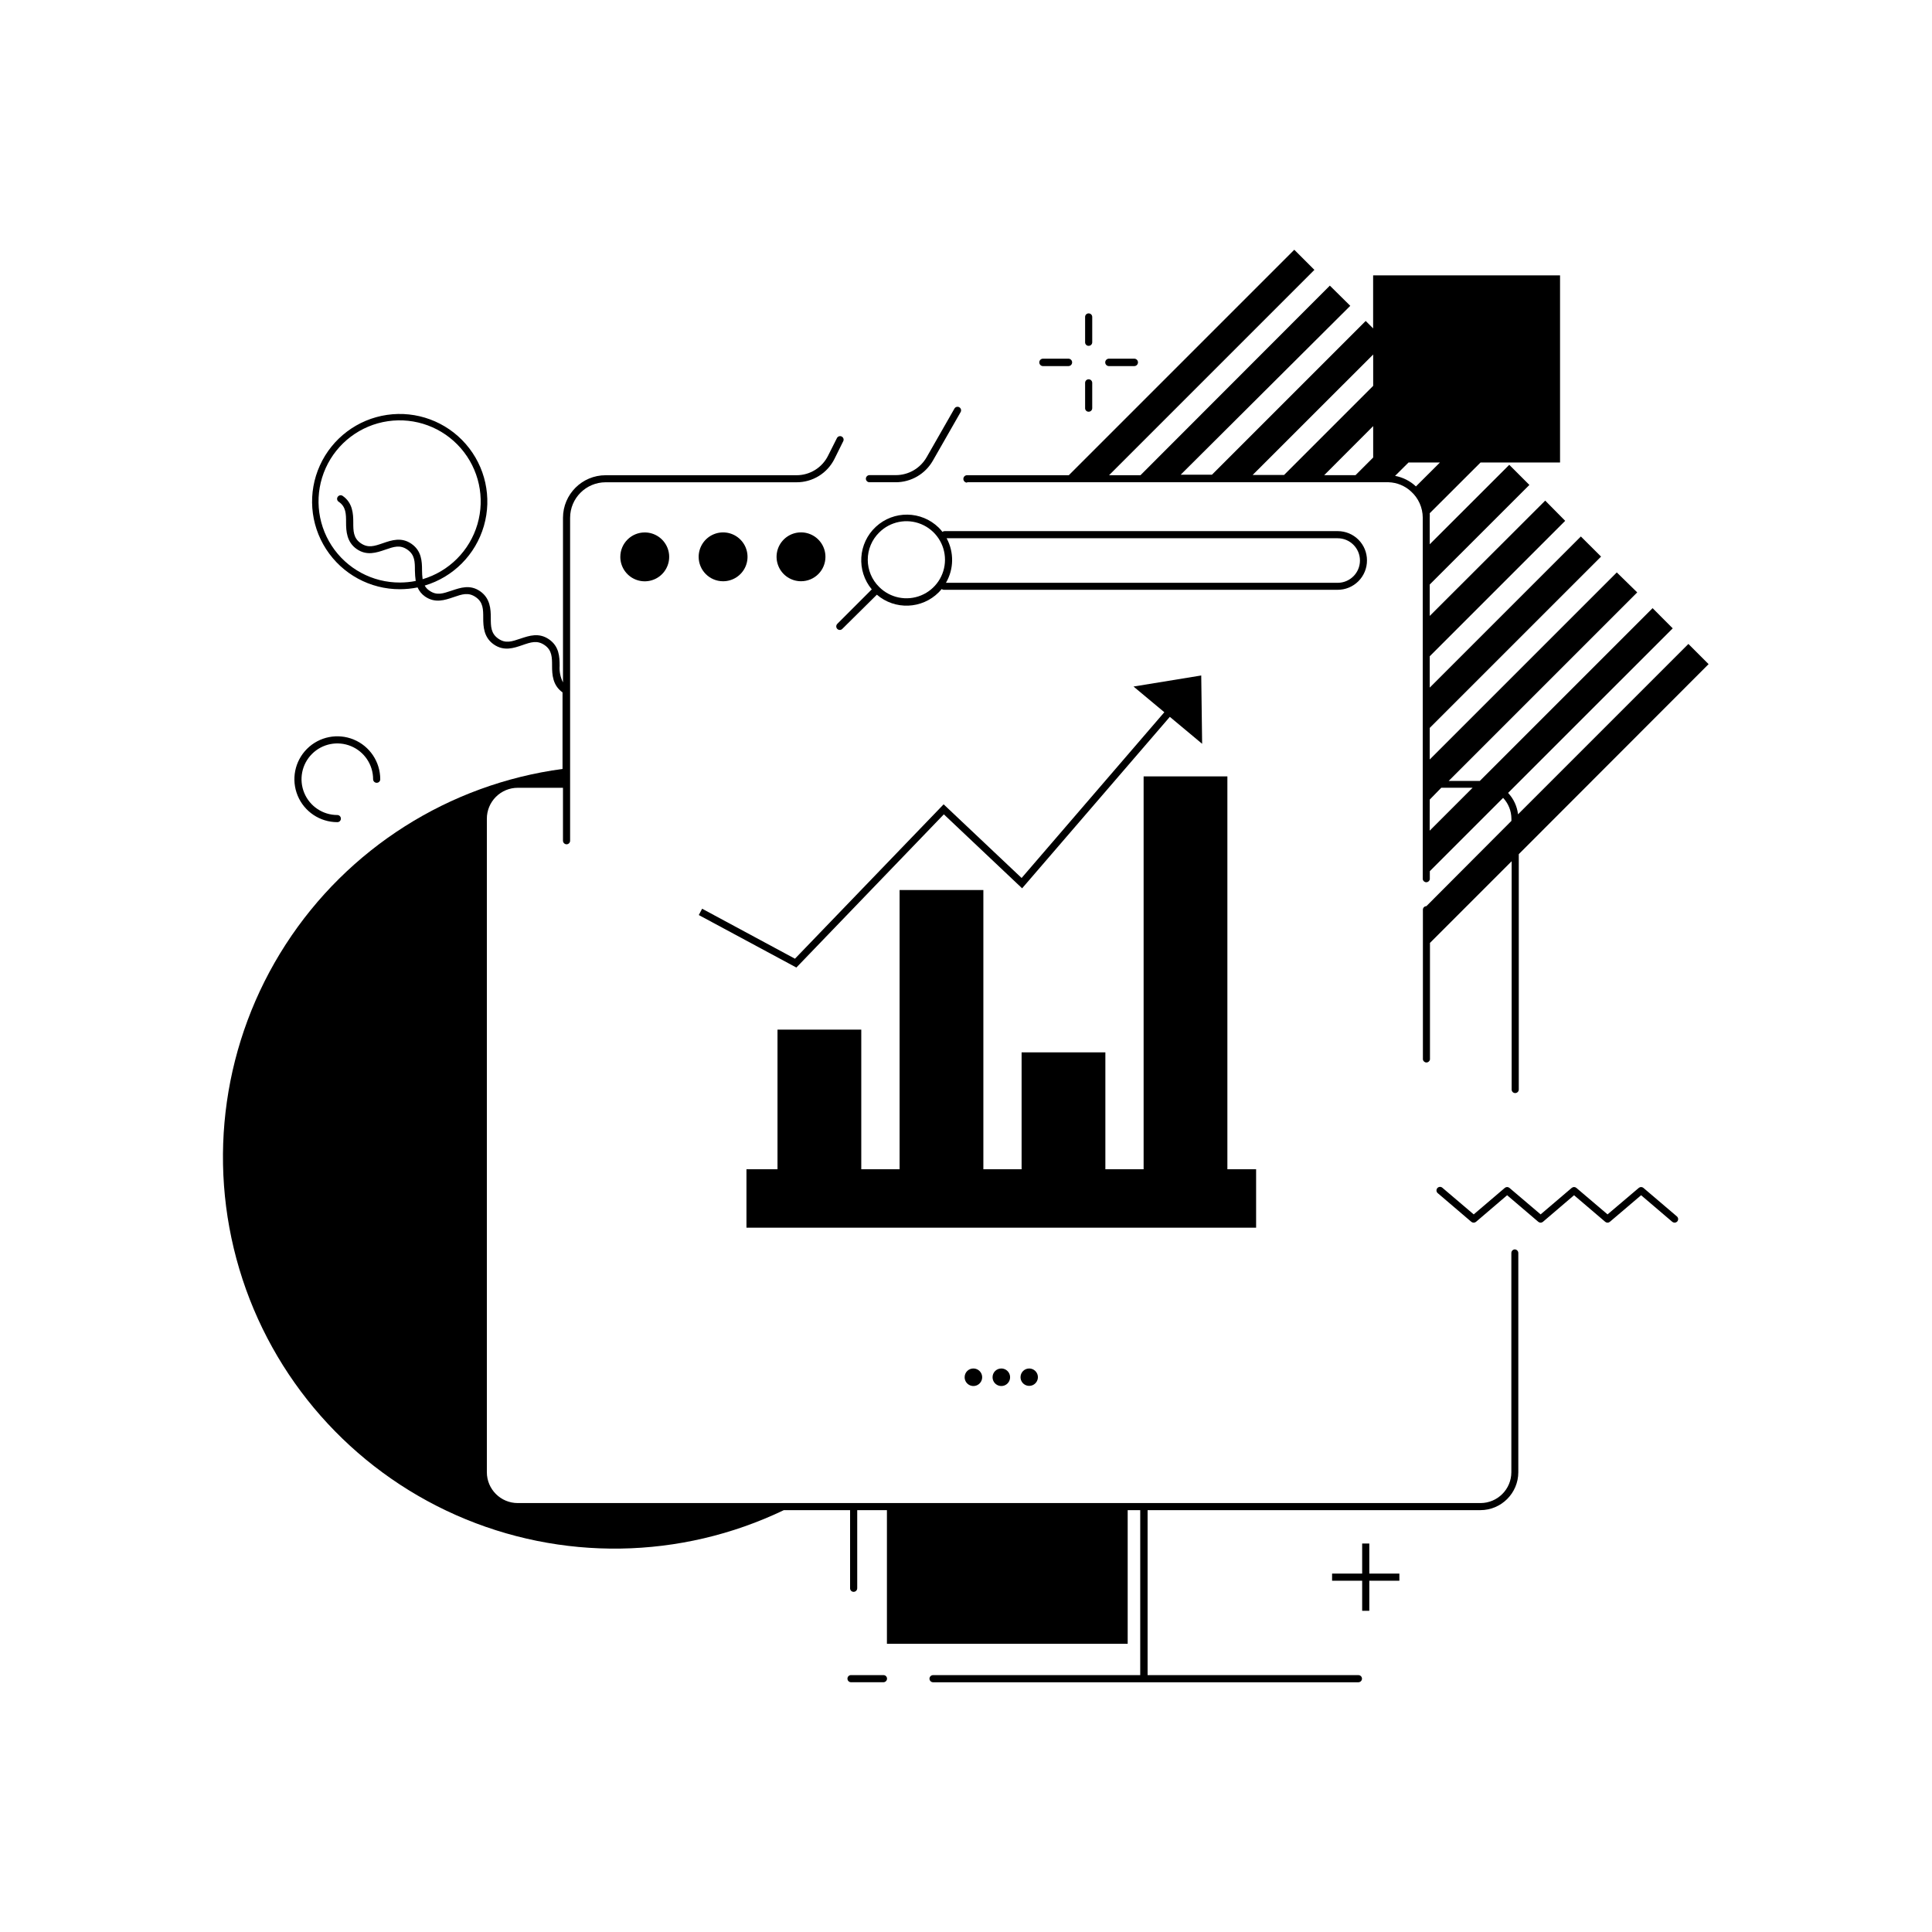
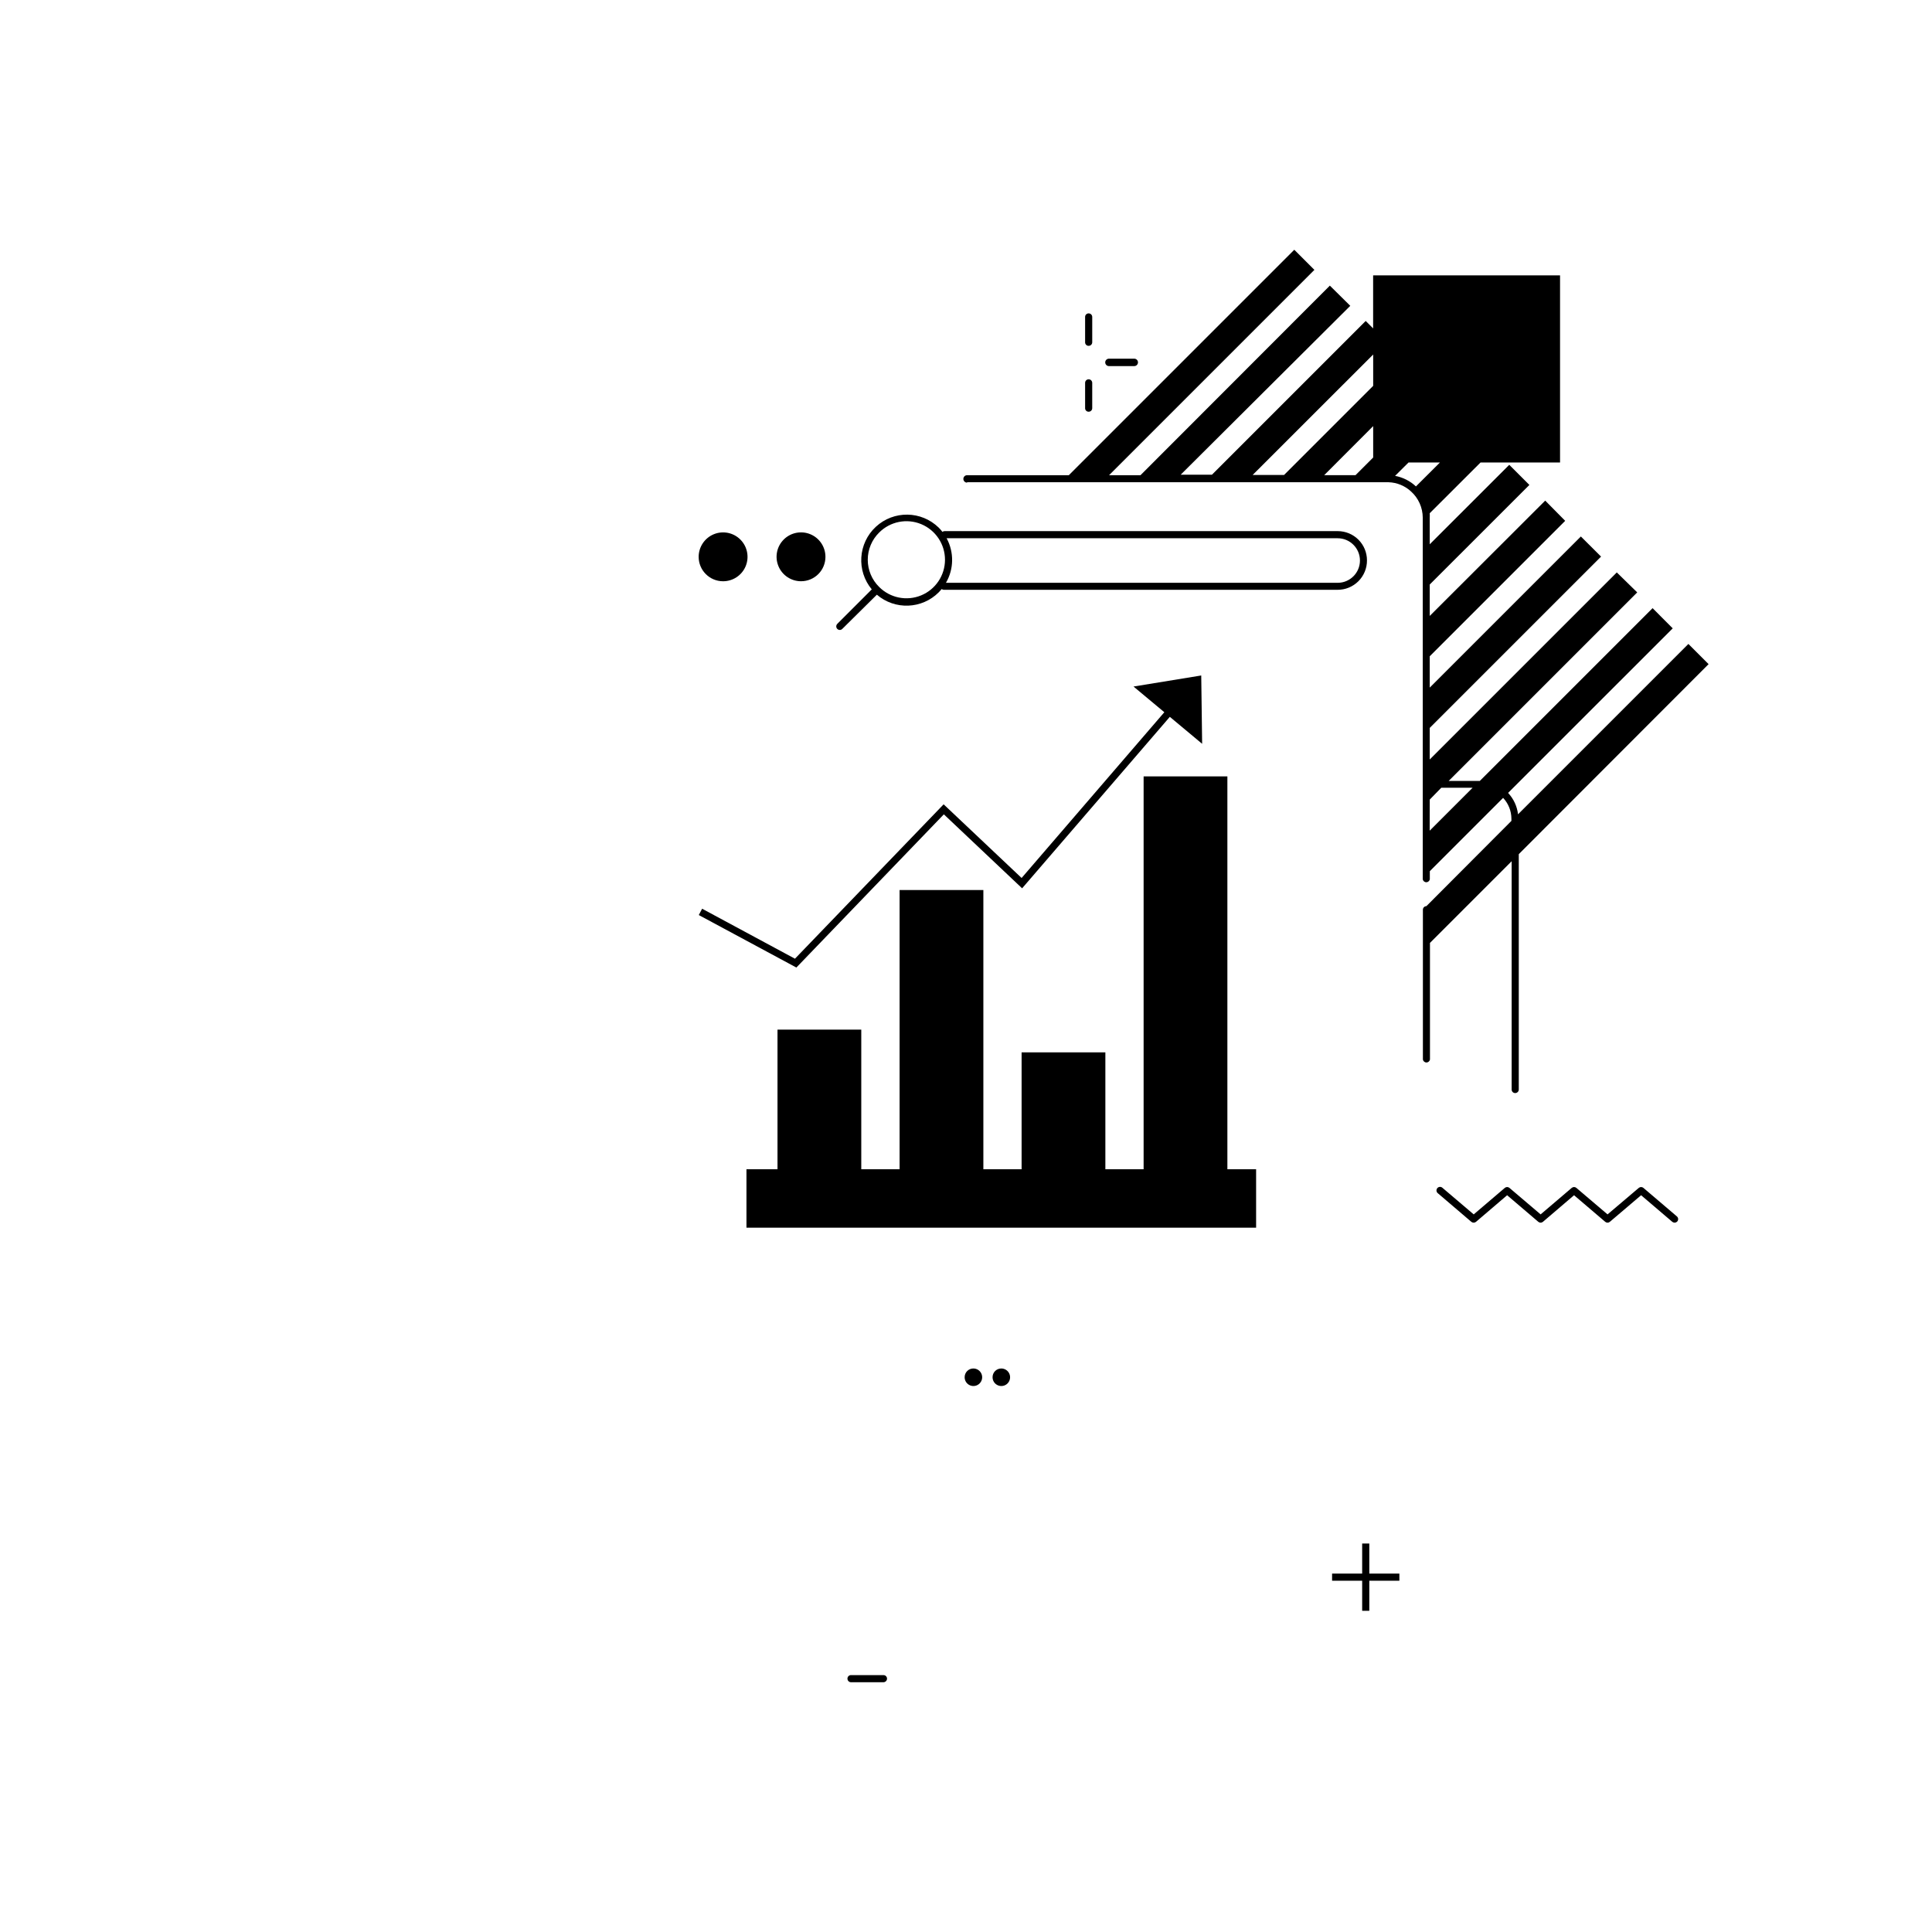
<svg xmlns="http://www.w3.org/2000/svg" fill="#000000" width="800px" height="800px" version="1.1" viewBox="144 144 512 512">
  <g>
    <path d="m378.13 587.92h-8.602 0.004c-0.254-0.004-0.496 0.094-0.676 0.273-0.18 0.176-0.277 0.422-0.27 0.672 0 0.523 0.422 0.945 0.945 0.945h8.602-0.004c0.52-0.012 0.934-0.426 0.945-0.945 0-0.52-0.422-0.945-0.945-0.945z" />
-     <path d="m233.39 361.88c0.254 0.004 0.496-0.094 0.676-0.27 0.176-0.18 0.273-0.422 0.27-0.676 0-0.25-0.102-0.492-0.277-0.668-0.176-0.176-0.418-0.277-0.668-0.277-3.836 0-7.297-2.309-8.762-5.856-1.469-3.543-0.66-7.625 2.055-10.336 2.715-2.715 6.793-3.527 10.336-2.059 3.547 1.469 5.856 4.93 5.856 8.766 0 0.52 0.426 0.945 0.945 0.945 0.254 0.004 0.496-0.094 0.676-0.273 0.176-0.176 0.277-0.422 0.27-0.672 0-4.602-2.769-8.75-7.023-10.512-4.25-1.758-9.141-0.785-12.395 2.469-3.254 3.254-4.227 8.145-2.465 12.395 1.758 4.25 5.906 7.023 10.508 7.023z" />
-     <path d="m545.47 475.1c-0.254 0-0.496 0.102-0.676 0.285-0.176 0.18-0.273 0.426-0.27 0.68v58.094c-0.008 4.508-3.66 8.156-8.164 8.168h-255.15c-4.516 0-8.176-3.652-8.188-8.168v-173.18c-0.008-2.176 0.855-4.262 2.391-5.801 1.535-1.539 3.621-2.406 5.797-2.406h11.984v14.031c0.012 0.527 0.438 0.945 0.965 0.945 0.512-0.012 0.926-0.43 0.926-0.945v-85.586c0.008-5.191 4.215-9.398 9.406-9.41h50.578c4.281 0.023 8.199-2.398 10.094-6.238l2.301-4.644h0.004c0.227-0.461 0.039-1.02-0.426-1.25-0.461-0.227-1.02-0.035-1.25 0.426l-2.32 4.606c-1.566 3.211-4.832 5.242-8.402 5.234h-50.578c-6.231 0-11.285 5.047-11.297 11.277v43.629c-0.688-1.363-0.992-2.887-0.887-4.406 0-2.422-0.137-5.156-2.812-7.008-2.676-1.852-5.254-0.965-7.559-0.195-2.301 0.766-3.938 1.379-5.902 0-1.969-1.379-1.969-3.246-1.969-5.512 0-2.262-0.137-5.156-2.812-7.027-2.676-1.871-5.254-0.945-7.559-0.176-2.301 0.766-3.938 1.379-5.902 0h-0.004c-0.516-0.34-0.941-0.797-1.238-1.34 7.574-2.25 13.48-8.199 15.68-15.789 2.203-7.586 0.395-15.773-4.801-21.73-5.191-5.953-13.055-8.859-20.871-7.715-7.82 1.148-14.516 6.191-17.781 13.387-3.262 7.195-2.644 15.555 1.645 22.191s11.656 10.641 19.555 10.621c1.574-0.004 3.141-0.164 4.684-0.473 0.422 0.969 1.105 1.801 1.969 2.402 2.676 1.852 5.254 0.965 7.559 0.176 2.301-0.789 3.938-1.359 5.902 0 1.969 1.359 1.969 3.266 1.969 5.531 0 2.262 0.137 5.156 2.812 7.008 2.676 1.852 5.273 0.965 7.559 0.176 2.281-0.789 3.938-1.359 5.902 0 1.969 1.359 1.969 3.266 1.969 5.531 0 2.262 0.156 5.137 2.773 6.988v20.289h0.004c-30.09 4.027-56.902 21.031-73.379 46.527-16.477 25.496-20.961 56.926-12.277 86.012 8.684 29.09 29.668 52.914 57.426 65.203 27.758 12.289 59.504 11.809 86.875-1.316h17.555v20.703c-0.004 0.25 0.094 0.496 0.27 0.672 0.18 0.18 0.422 0.277 0.676 0.273 0.25 0 0.492-0.102 0.668-0.277 0.176-0.18 0.277-0.418 0.277-0.668v-20.703h7.871v35.426h63.805v-35.426h3.324v43.492c-0.008 0.078-0.008 0.156 0 0.234h-54.906c-0.523 0-0.945 0.426-0.945 0.945 0.012 0.52 0.426 0.934 0.945 0.945h112.73c0.516-0.012 0.934-0.426 0.945-0.945 0-0.25-0.102-0.488-0.277-0.668-0.176-0.176-0.418-0.277-0.668-0.277h-55.871c0.008-0.078 0.008-0.156 0-0.234v-43.492h88.188-0.004c5.547 0 10.047-4.492 10.059-10.039v-58.094c0-0.504-0.383-0.922-0.887-0.965zm-289.47-177.59c-0.105-0.789-0.156-1.586-0.156-2.379 0-2.422-0.137-5.156-2.793-7.008-2.656-1.852-5.273-0.965-7.559-0.176-2.281 0.789-3.938 1.359-5.902 0-1.969-1.359-1.969-3.266-1.969-5.512 0-2.242-0.137-5.156-2.793-7.008h-0.004c-0.203-0.148-0.461-0.207-0.711-0.164-0.25 0.047-0.469 0.191-0.609 0.402-0.148 0.195-0.203 0.445-0.156 0.688 0.039 0.25 0.184 0.473 0.395 0.609 1.969 1.32 1.969 3.266 1.969 5.512 0 2.242 0.156 5.176 2.812 7.027 2.656 1.852 5.273 0.965 7.559 0.176 2.281-0.789 3.938-1.379 5.902 0 1.969 1.379 1.969 3.246 1.969 5.512 0.016 0.926 0.086 1.855 0.215 2.773-1.359 0.27-2.742 0.406-4.133 0.414-7.32 0.047-14.164-3.641-18.152-9.777-3.992-6.141-4.582-13.891-1.566-20.562s9.219-11.352 16.465-12.414 14.531 1.637 19.336 7.164c4.805 5.523 6.465 13.117 4.406 20.145-2.059 7.027-7.555 12.52-14.582 14.578z" />
+     <path d="m233.39 361.88z" />
    <path d="m400.29 271.8h111.72c2.195 0.074 4.293 0.934 5.906 2.422 1.984 1.773 3.121 4.305 3.129 6.969v95.801c0.066 0.465 0.465 0.809 0.934 0.809s0.867-0.344 0.938-0.809v-2.125l19.426-19.426h-0.004c1.414 1.504 2.199 3.488 2.203 5.551v0.551l-22.531 22.594c-0.508 0.012-0.914 0.418-0.926 0.926v39.695c0.066 0.461 0.465 0.809 0.934 0.809s0.867-0.348 0.938-0.809v-30.879l21.648-21.648v60.496c-0.008 0.254 0.09 0.496 0.27 0.676 0.176 0.176 0.422 0.273 0.672 0.27 0.254 0 0.492-0.102 0.668-0.277 0.18-0.176 0.277-0.418 0.277-0.668v-62.367l50.305-50.359-5.352-5.352-45.145 45.145h-0.004c-0.25-2.125-1.176-4.109-2.637-5.668l43.629-43.609-5.332-5.352-45.797 45.797-8.246-0.004 49.969-49.969-5.414-5.293-49.574 49.574 0.004-8.367 45.402-45.402-5.352-5.332-40.051 40.051v-8.305l35.895-35.895-5.293-5.356-30.602 30.562v-8.324l26.41-26.391-5.332-5.332-21.078 21.059v-7.027c0.027-0.402 0.027-0.801 0-1.203l13.461-13.441h21.074v-49.594h-49.535v14.051l-1.969-1.969-40.738 40.738h-8.285l44.934-44.75-5.414-5.352-50.184 50.242h-8.324l54.414-54.414-5.332-5.332-59.75 59.746h-26.961c-0.543 0-0.984 0.441-0.984 0.984s0.441 0.984 0.984 0.984zm122.61 84.094 3.051-3.129h8.305l-11.375 11.375zm-5.625-89.328h8.324l-6.356 6.336-0.004 0.004c-1.539-1.441-3.457-2.41-5.527-2.797zm-9.367-1.32-4.684 4.684h-8.305l12.988-13.008zm0-27.297v8.305l-23.617 23.617h-8.324z" />
-     <path d="m374.41 271.8h6.949c4.059 0.008 7.812-2.164 9.84-5.688l7.379-12.91c0.25-0.449 0.094-1.02-0.355-1.277-0.445-0.254-1.016-0.105-1.277 0.336l-7.379 12.91h-0.004c-1.672 2.93-4.789 4.742-8.164 4.742h-6.988c-0.516 0.008-0.934 0.426-0.945 0.945 0 0.25 0.102 0.488 0.277 0.668 0.176 0.176 0.418 0.273 0.668 0.273z" />
-     <path d="m308.39 291.56c-0.008 2.621 1.566 4.988 3.984 5.996 2.418 1.008 5.207 0.457 7.062-1.391 1.855-1.852 2.414-4.637 1.414-7.059-1.004-2.422-3.363-4.004-5.984-4.004-3.57 0-6.465 2.887-6.477 6.457z" />
    <path d="m335.57 298.04c2.625 0.023 5.004-1.539 6.023-3.953 1.02-2.418 0.48-5.215-1.367-7.078-1.844-1.863-4.637-2.43-7.062-1.43-2.426 1-4.008 3.363-4.012 5.988 0 3.551 2.863 6.441 6.418 6.473z" />
    <path d="m362.75 291.56c0-2.621-1.578-4.981-4-5.984-2.418-1-5.203-0.445-7.055 1.406-1.852 1.852-2.406 4.637-1.402 7.055 1 2.418 3.363 3.996 5.981 3.996 1.719 0.008 3.367-0.676 4.586-1.891 1.215-1.215 1.895-2.863 1.891-4.582z" />
    <path d="m399.64 508.97c-0.008 0.938 0.551 1.793 1.418 2.156 0.867 0.367 1.871 0.172 2.539-0.488 0.668-0.664 0.871-1.664 0.512-2.535-0.359-0.871-1.207-1.438-2.148-1.438-0.613-0.004-1.203 0.234-1.641 0.668-0.434 0.434-0.68 1.02-0.68 1.637z" />
    <path d="m407.04 508.97c-0.008 0.941 0.555 1.797 1.426 2.16 0.871 0.363 1.871 0.168 2.539-0.5 0.668-0.668 0.863-1.672 0.5-2.539-0.363-0.871-1.219-1.434-2.16-1.426-1.273 0-2.305 1.031-2.305 2.305z" />
-     <path d="m414.45 508.97c0 0.93 0.559 1.77 1.418 2.125 0.863 0.355 1.852 0.16 2.512-0.5 0.656-0.656 0.855-1.648 0.5-2.508-0.359-0.859-1.199-1.422-2.129-1.422-1.273 0-2.301 1.031-2.301 2.305z" />
    <path d="m375 300.22-9.113 9.113h0.004c-0.273 0.27-0.355 0.68-0.207 1.031 0.145 0.355 0.492 0.582 0.875 0.582 0.242 0 0.477-0.102 0.648-0.273l9.172-9.074c4.789 4.109 11.934 3.836 16.395-0.629 0.277-0.277 0.531-0.57 0.789-0.867h-0.004c0.164 0.129 0.363 0.195 0.57 0.199h104.3c2.082 0.02 4.082-0.797 5.555-2.266 1.473-1.469 2.293-3.469 2.277-5.547 0-2.055-0.812-4.019-2.266-5.473-1.449-1.449-3.418-2.262-5.469-2.262h-104.22c-0.203 0-0.398 0.07-0.551 0.195-0.309-0.402-0.645-0.785-1.004-1.141-4.609-4.484-11.918-4.578-16.637-0.211-4.719 4.367-5.191 11.664-1.078 16.602zm19.855-13.578h103.64c3.262 0 5.906 2.644 5.906 5.906 0 3.258-2.644 5.902-5.906 5.902h-103.81c2.117-3.637 2.184-8.109 0.18-11.809zm-17.871-1.516h0.004c2.918-2.926 7.316-3.805 11.133-2.227 3.82 1.582 6.312 5.309 6.312 9.441 0 4.133-2.492 7.859-6.312 9.438-3.816 1.578-8.215 0.699-11.133-2.227-1.934-1.902-3.023-4.5-3.023-7.211 0-2.715 1.09-5.312 3.023-7.215z" />
    <path d="m432.51 235.65c0.254 0 0.496-0.102 0.672-0.281 0.18-0.184 0.277-0.426 0.27-0.68v-6.691c0-0.25-0.098-0.492-0.273-0.668-0.18-0.18-0.418-0.277-0.668-0.277-0.254-0.008-0.496 0.09-0.676 0.27-0.18 0.18-0.277 0.422-0.27 0.676v6.691c-0.012 0.254 0.082 0.504 0.262 0.684 0.18 0.184 0.426 0.285 0.684 0.277z" />
    <path d="m437.88 241.02h6.711c0.543 0 0.984-0.441 0.984-0.984 0-0.543-0.441-0.984-0.984-0.984h-6.711c-0.543 0-0.984 0.441-0.984 0.984 0 0.543 0.441 0.984 0.984 0.984z" />
    <path d="m432.51 253.11c0.25 0 0.488-0.098 0.668-0.277 0.176-0.176 0.273-0.414 0.273-0.668v-6.711c-0.008-0.516-0.426-0.934-0.941-0.941-0.523 0-0.945 0.422-0.945 0.941v6.711c-0.008 0.254 0.09 0.496 0.27 0.676 0.18 0.18 0.422 0.277 0.676 0.27z" />
-     <path d="m420.41 241.02h6.731c0.543 0 0.984-0.441 0.984-0.984 0-0.543-0.441-0.984-0.984-0.984h-6.731c-0.543 0-0.984 0.441-0.984 0.984 0 0.543 0.441 0.984 0.984 0.984z" />
    <path d="m506.88 553.05h-1.891v7.969h-7.973v1.891h7.973v7.969h1.891v-7.969h7.969v-1.891h-7.969z" />
    <path d="m447.07 469.35h29.812v-15.488h-7.613v-104.11h-22.199v104.11h-10.137v-30.977h-22.199v30.977h-10.133v-73.996h-22.199v73.996h-10.156v-37h-22.199v37h-8.227v15.488z" />
    <path d="m579.52 458.8c-0.352-0.297-0.867-0.297-1.219 0l-8.285 7.027-8.266-7.027c-0.352-0.297-0.867-0.297-1.223 0l-8.246 7.027-8.266-7.027c-0.352-0.297-0.867-0.297-1.219 0l-8.246 7.027-8.266-7.027c-0.188-0.18-0.441-0.277-0.703-0.266-0.262 0.012-0.508 0.133-0.676 0.332-0.168 0.199-0.25 0.461-0.219 0.723 0.031 0.258 0.168 0.492 0.379 0.648l8.855 7.559c0.359 0.293 0.879 0.293 1.238 0l8.246-7.047 8.266 7.047c0.352 0.297 0.867 0.297 1.223 0l8.246-7.047 8.266 7.047c0.352 0.297 0.867 0.297 1.219 0l8.285-7.047 8.266 7.047c0.172 0.137 0.387 0.215 0.609 0.215 0.281-0.004 0.543-0.125 0.73-0.332 0.324-0.398 0.273-0.984-0.121-1.32z" />
    <path d="m394.13 359.81 20.742 19.602 39.145-45.441 8.562 7.144-0.238-18.105-17.945 2.93 8.164 6.809-37.824 43.926-20.664-19.52-39.398 40.914-24.602-13.246-0.883 1.672 25.859 13.914z" />
  </g>
</svg>